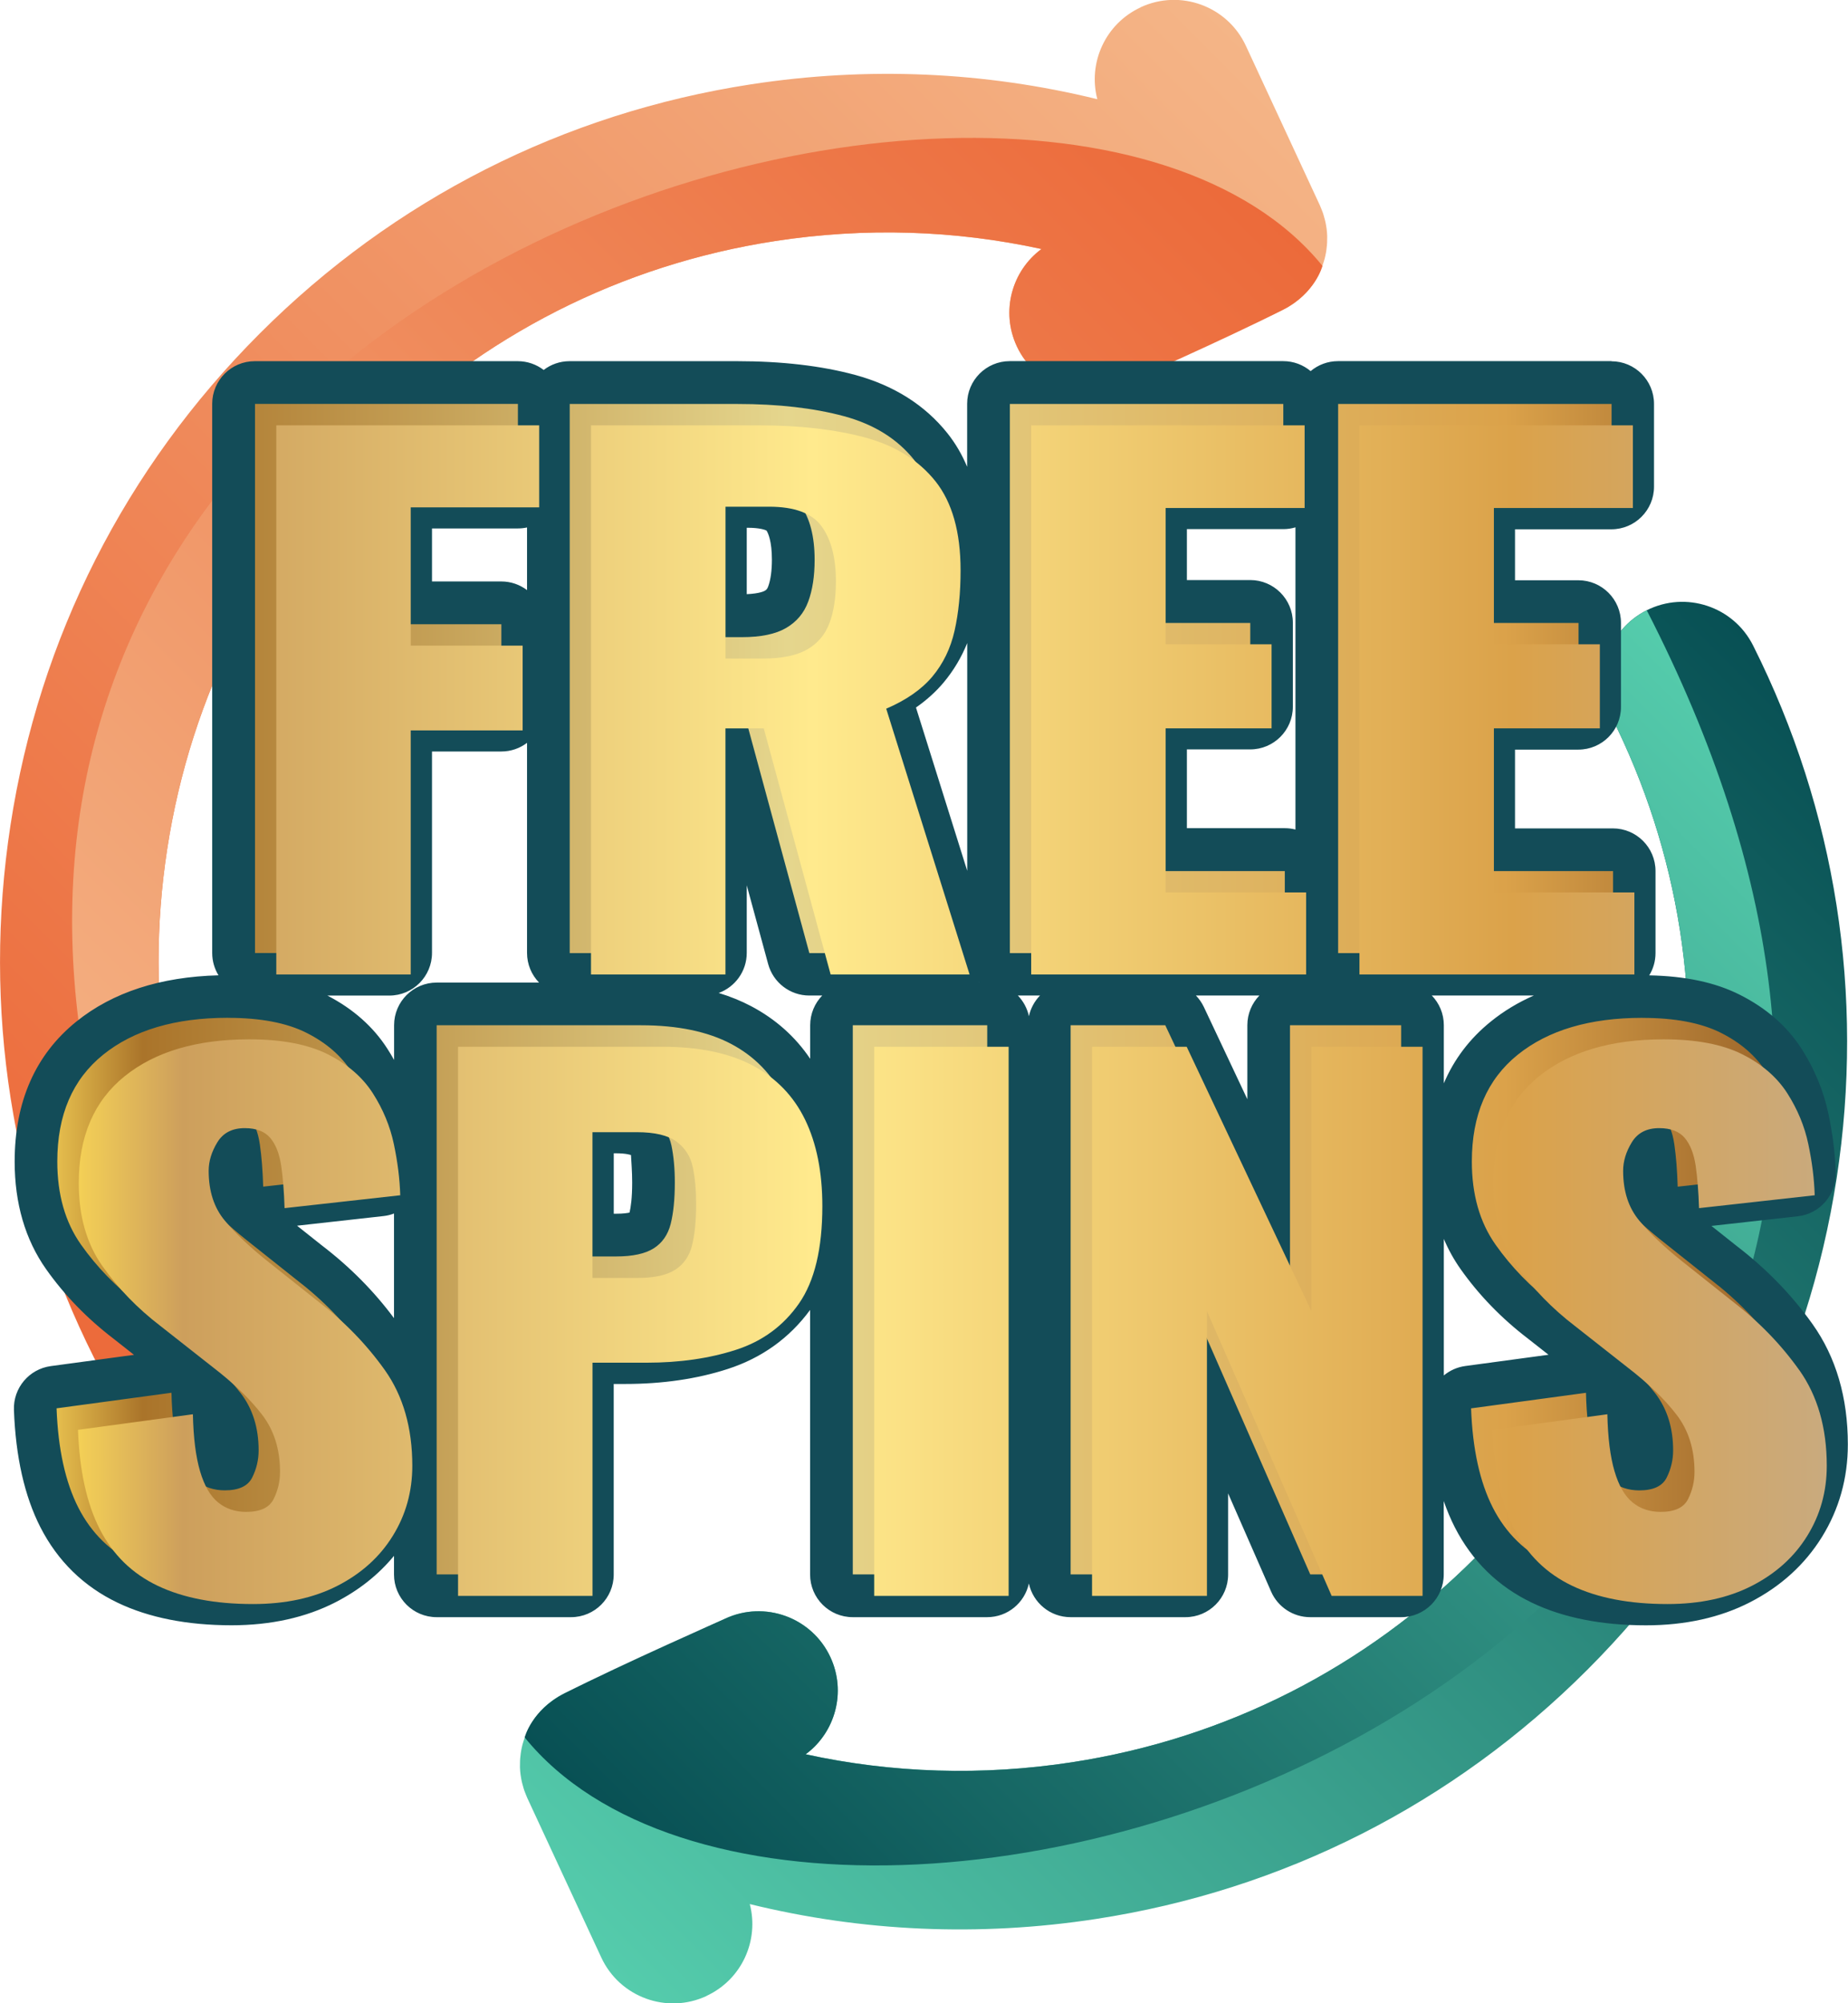
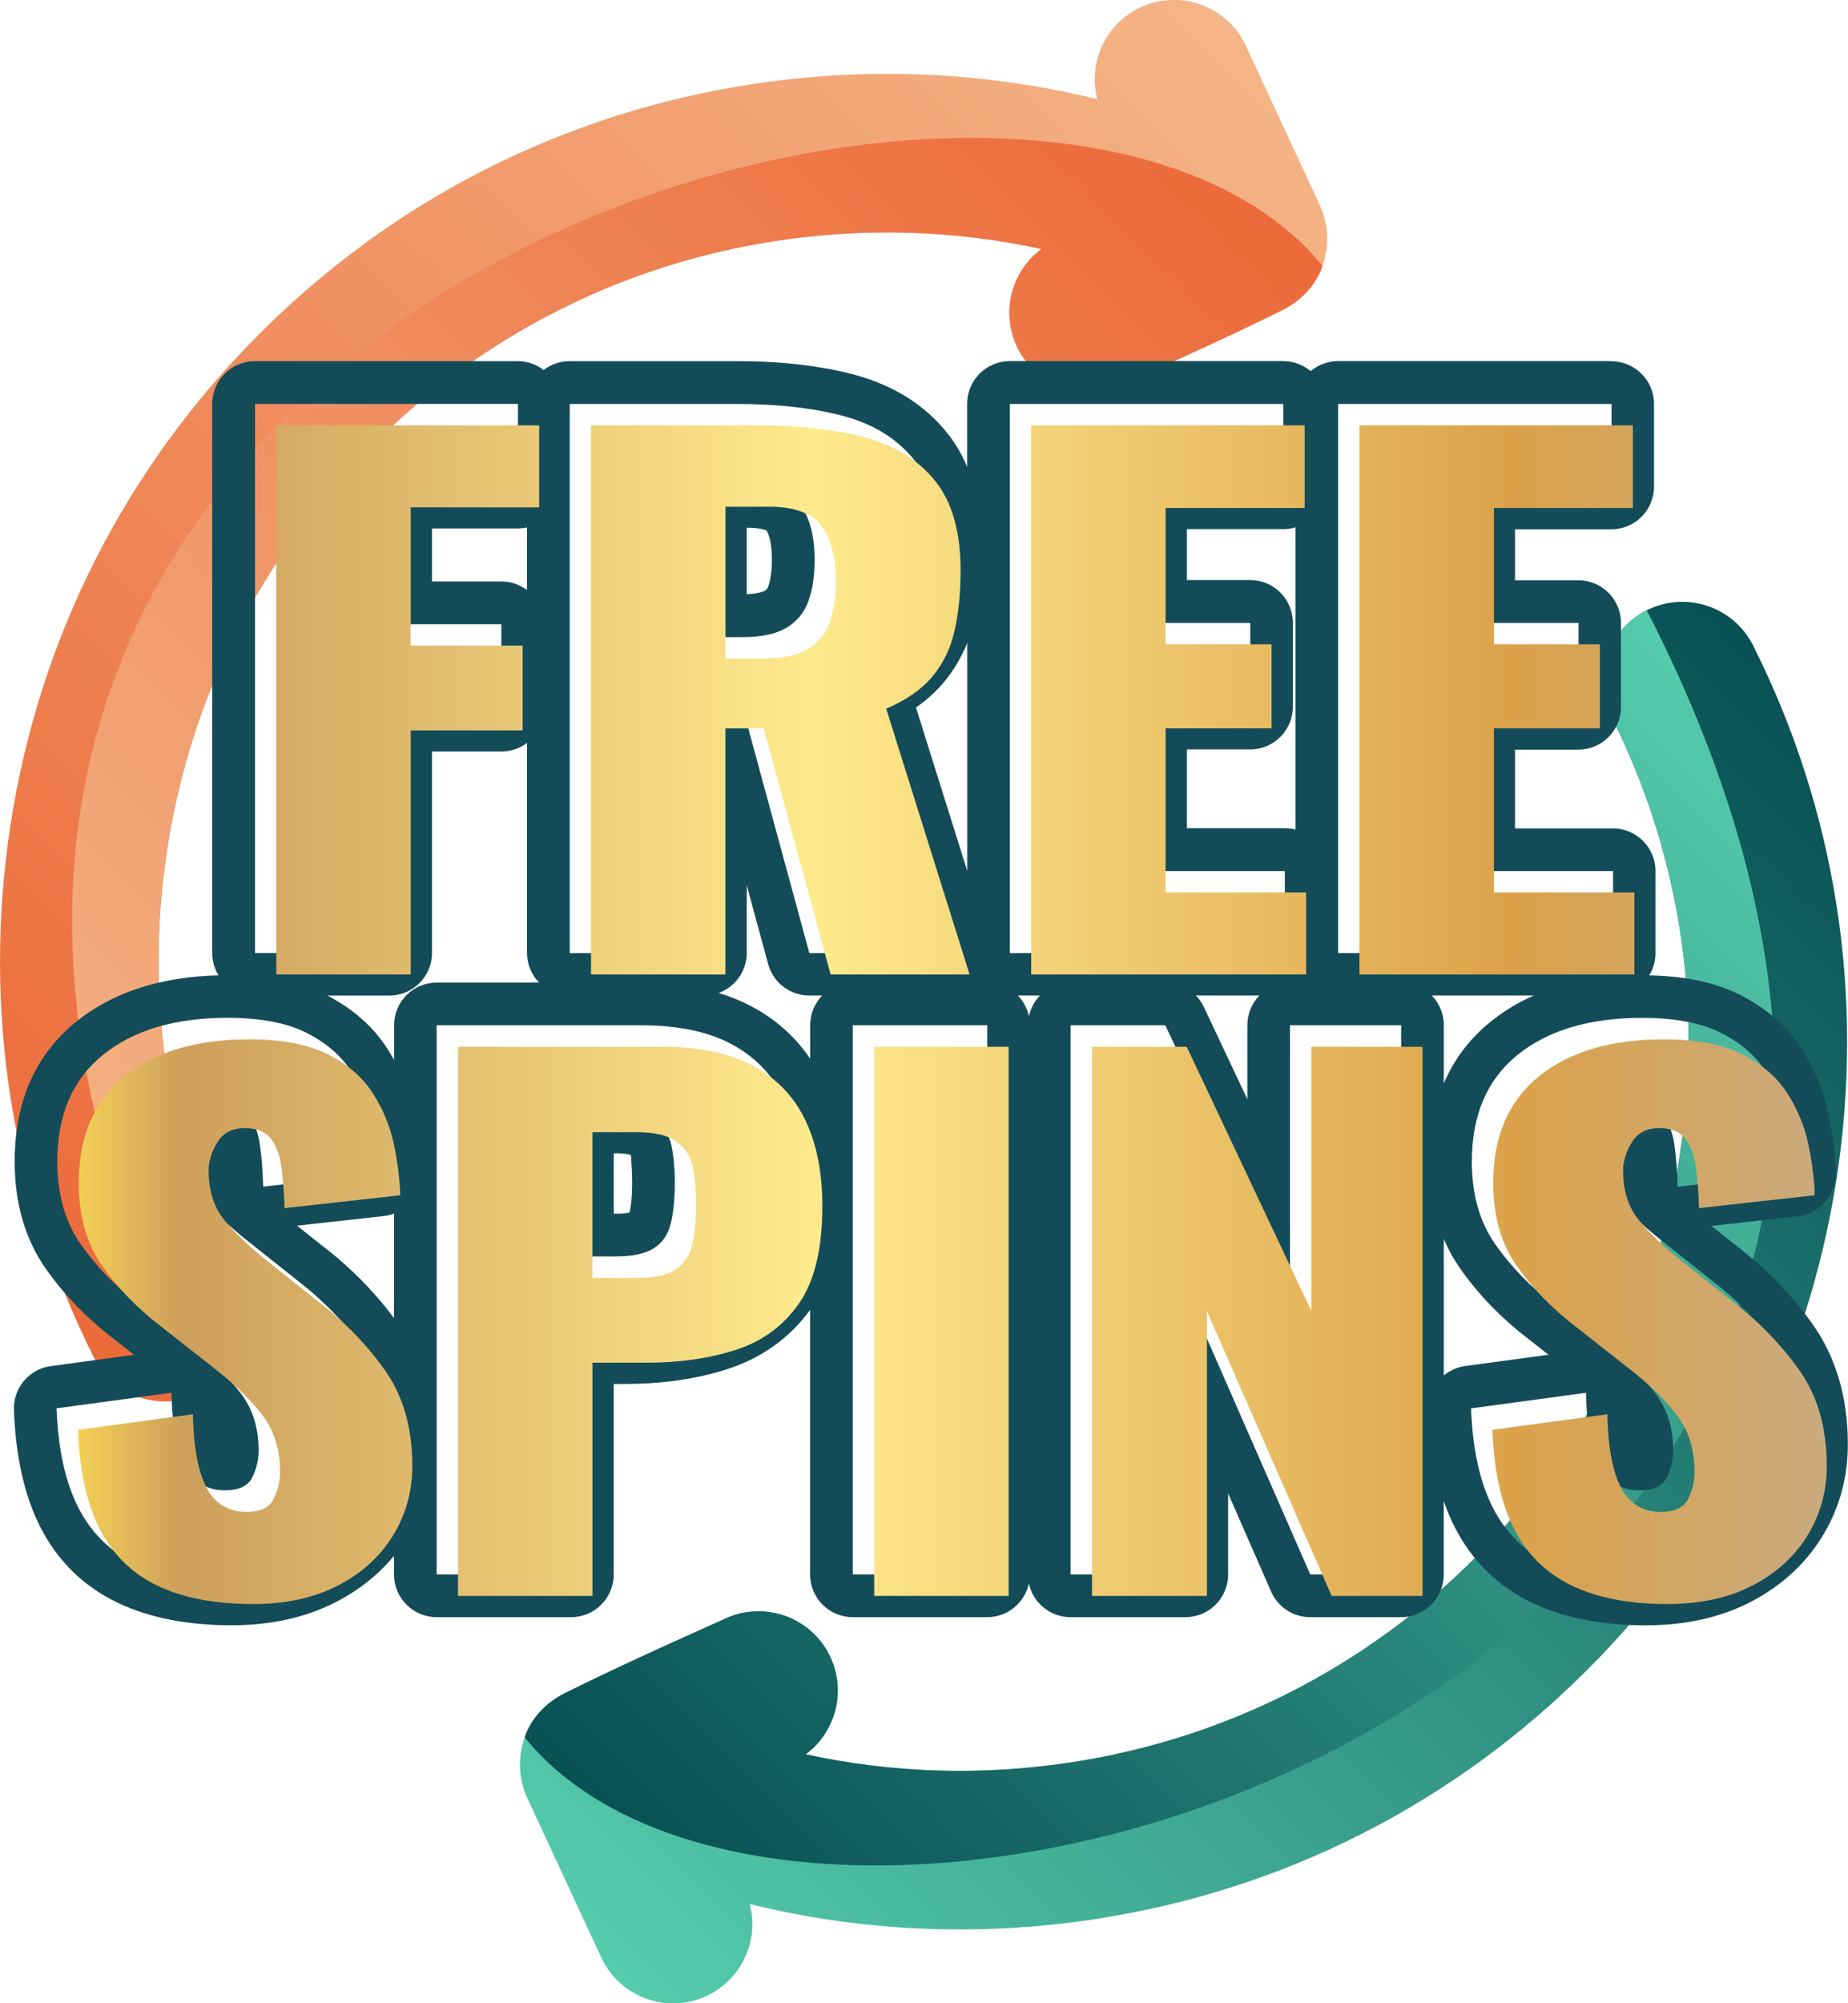
<svg xmlns="http://www.w3.org/2000/svg" id="Layer_2" viewBox="0 0 43.342 46.973">
  <defs>
    <style>.cls-1{fill:url(#linear-gradient);}.cls-1,.cls-2,.cls-3,.cls-4,.cls-5,.cls-6,.cls-7{stroke-width:0px;}.cls-2{fill:url(#linear-gradient-6);filter:url(#drop-shadow-1);}.cls-3{fill:url(#linear-gradient-5);}.cls-4{fill:url(#linear-gradient-2);}.cls-5{fill:#134c58;}.cls-6{fill:url(#linear-gradient-3);}.cls-7{fill:url(#linear-gradient-4);}</style>
    <linearGradient id="linear-gradient" x1="-12.183" y1="1290.722" x2="28.879" y2="1290.722" gradientTransform="translate(931.068 919.993) rotate(135)" gradientUnits="userSpaceOnUse">
      <stop offset="0" stop-color="#f4b587" />
      <stop offset="1" stop-color="#ec6a3a" />
    </linearGradient>
    <linearGradient id="linear-gradient-2" x1="-9.723" y1="1289.819" x2="27.605" y2="1289.819" gradientTransform="translate(931.068 919.993) rotate(135)" gradientUnits="userSpaceOnUse">
      <stop offset="0" stop-color="#ec6a3a" />
      <stop offset="1" stop-color="#f4b587" />
    </linearGradient>
    <linearGradient id="linear-gradient-3" x1="-10.634" y1="1263.226" x2="30.427" y2="1263.226" gradientTransform="translate(931.068 919.993) rotate(135)" gradientUnits="userSpaceOnUse">
      <stop offset="0" stop-color="#085054" />
      <stop offset="1" stop-color="#55ccac" />
    </linearGradient>
    <linearGradient id="linear-gradient-4" x1="-9.36" y1="1264.13" x2="27.967" y2="1264.13" gradientTransform="translate(931.068 919.993) rotate(135)" gradientUnits="userSpaceOnUse">
      <stop offset="0" stop-color="#55ccac" />
      <stop offset="1" stop-color="#085054" />
    </linearGradient>
    <linearGradient id="linear-gradient-5" x1=".829" y1="23.292" x2="42.842" y2="23.292" gradientUnits="userSpaceOnUse">
      <stop offset="0" stop-color="#f4d056" />
      <stop offset=".06" stop-color="#aa742a" />
      <stop offset=".42" stop-color="#e5d68d" />
      <stop offset=".82" stop-color="#dba24a" />
      <stop offset="1" stop-color="#8f5a24" />
    </linearGradient>
    <linearGradient id="linear-gradient-6" x1="1.328" y1="23.292" x2="42.342" y2="23.292" gradientUnits="userSpaceOnUse">
      <stop offset="0" stop-color="#f4d056" />
      <stop offset=".06" stop-color="#cd9f5c" />
      <stop offset=".42" stop-color="#ffea8d" />
      <stop offset=".82" stop-color="#dba24a" />
      <stop offset="1" stop-color="#c9aa7e" />
    </linearGradient>
    <filter id="drop-shadow-1" filterUnits="userSpaceOnUse">
      <feOffset dx=".5" dy=".5" />
      <feGaussianBlur result="blur" stdDeviation="0" />
      <feFlood flood-color="#000" flood-opacity=".8" />
      <feComposite in2="blur" operator="in" />
      <feComposite in="SourceGraphic" />
    </filter>
  </defs>
  <g id="_ÎÓÈ_1">
    <path class="cls-1" d="m26.751.173c-.828.384-1.238,1.3-1.015,2.153-2.634-.647-5.381-.77-8.121-.349-4.39.674-8.376,2.695-11.525,5.845C2.941,10.971.92,14.957.246,19.347c-.66,4.3.017,8.618,1.959,12.488.46.918,1.578,1.288,2.495.828.918-.461,1.288-1.578.828-2.495-1.594-3.177-2.15-6.723-1.607-10.257.553-3.603,2.212-6.874,4.799-9.46,2.586-2.586,5.857-4.245,9.46-4.799,2.104-.323,4.213-.257,6.246.187-.696.514-.958,1.462-.58,2.277.432.931,1.538,1.336,2.469.903l3.738-1.736c.009-.004.017-.009.026-.013.031-.015.061-.031.092-.048.016-.009.032-.018.048-.027.03-.018.059-.036.087-.056.015-.01.03-.019.044-.029.03-.021.058-.044.087-.067.012-.009.024-.018.035-.028.039-.033.077-.067.113-.104h0s0-0,0-0c.034-.034.067-.07.098-.106.007-.009.014-.018.021-.027.024-.029.047-.057.068-.087.008-.011.016-.024.024-.036.02-.028.039-.057.057-.086.008-.014.016-.028.024-.042.016-.028.033-.057.047-.086.002-.004.005-.008.007-.013.004-.009.007-.018.012-.026.019-.039.036-.079.052-.119.007-.017.014-.035.02-.052.015-.04.028-.081.04-.122.004-.013.008-.026.012-.039.013-.051.024-.102.033-.153.004-.02.006-.04.009-.06.005-.035.009-.071.012-.107.002-.02.003-.039.004-.059.002-.042.003-.084.002-.127-0-.012 0-.024-0-.035-.002-.056-.006-.113-.014-.169-.001-.004-.001-.008-.002-.012-.007-.051-.016-.101-.027-.151-.003-.013-.006-.027-.01-.04-.01-.04-.021-.08-.033-.12-.005-.016-.01-.033-.016-.049-.013-.036-.027-.072-.042-.108-.007-.017-.013-.034-.021-.05-.003-.006-.005-.011-.007-.017l-1.735-3.739c-.432-.931-1.538-1.336-2.469-.903Z" />
    <path class="cls-4" d="m4.7,32.663c.918-.461,1.288-1.578.828-2.495-1.594-3.177-2.15-6.723-1.607-10.257.553-3.603,2.212-6.874,4.799-9.46,2.586-2.586,5.857-4.245,9.46-4.799,2.104-.323,4.213-.257,6.246.187-.696.514-.958,1.462-.58,2.277.432.931,1.538,1.336,2.469.903,0,0,2.401-1.059,3.764-1.749.78-.395.937-1.036.937-1.036C24.089-2.286-8.19,7.586,4.7,32.663Z" />
-     <path class="cls-6" d="m16.57,46.799c.828-.384,1.238-1.3,1.015-2.153,2.634.647,5.381.77,8.121.349,4.39-.674,8.376-2.695,11.525-5.845,3.149-3.149,5.17-7.135,5.845-11.525.66-4.3-.017-8.618-1.959-12.488-.46-.918-1.578-1.288-2.495-.828-.918.461-1.288,1.578-.828,2.495,1.594,3.177,2.15,6.723,1.607,10.257-.553,3.603-2.212,6.874-4.799,9.46-2.586,2.586-5.857,4.245-9.46,4.799-2.104.323-4.213.257-6.246-.187.696-.514.958-1.462.58-2.277-.432-.931-1.538-1.336-2.469-.903l-3.738,1.736c-.009.004-.017.009-.026.013-.031.015-.061.031-.092.048-.016.009-.032.018-.048.027-.03.018-.059.036-.087.056-.015.01-.03.019-.044.029-.03.021-.058.044-.087.067-.012.009-.024.018-.035.028-.039.033-.077.067-.113.104h0s0,0,0,0c-.034.034-.067.07-.098.106-.007.009-.014.018-.021.027-.024.029-.047.057-.068.087-.008.011-.016.024-.024.036-.02.028-.039.057-.057.086-.008.014-.016.028-.024.042-.016.028-.033.057-.047.086-.002.004-.005.008-.007.013-.004.009-.007.018-.012.026-.019.039-.036.079-.052.119-.007.017-.014.035-.02.052-.015.04-.028.081-.04.122-.004.013-.008.026-.012.039-.013.051-.024.102-.033.153-.004.02-.006.04-.009.06-.005.035-.009.071-.012.107-.002.02-.003.039-.004.059-.002.042-.003.084-.002.127 0.0.012-0.0.024 0.0.035.002.056.006.113.014.169.001.004.001.008.002.012.007.051.016.101.027.151.003.013.006.027.01.04.01.04.021.08.033.12.005.016.01.033.016.049.013.036.027.072.042.108.007.017.013.034.021.05.003.006.005.011.007.017l1.735,3.739c.432.931,1.538,1.336,2.469.903Z" />
+     <path class="cls-6" d="m16.57,46.799c.828-.384,1.238-1.3,1.015-2.153,2.634.647,5.381.77,8.121.349,4.39-.674,8.376-2.695,11.525-5.845,3.149-3.149,5.17-7.135,5.845-11.525.66-4.3-.017-8.618-1.959-12.488-.46-.918-1.578-1.288-2.495-.828-.918.461-1.288,1.578-.828,2.495,1.594,3.177,2.15,6.723,1.607,10.257-.553,3.603-2.212,6.874-4.799,9.46-2.586,2.586-5.857,4.245-9.46,4.799-2.104.323-4.213.257-6.246-.187.696-.514.958-1.462.58-2.277-.432-.931-1.538-1.336-2.469-.903l-3.738,1.736c-.009.004-.017.009-.026.013-.031.015-.061.031-.092.048-.016.009-.032.018-.048.027-.03.018-.059.036-.087.056-.015.01-.03.019-.044.029-.03.021-.058.044-.087.067-.012.009-.024.018-.035.028-.039.033-.077.067-.113.104h0c-.034.034-.067.07-.098.106-.007.009-.014.018-.021.027-.024.029-.047.057-.068.087-.008.011-.016.024-.024.036-.02.028-.039.057-.057.086-.008.014-.016.028-.024.042-.016.028-.033.057-.047.086-.002.004-.005.008-.007.013-.004.009-.007.018-.012.026-.019.039-.036.079-.052.119-.007.017-.014.035-.02.052-.015.04-.028.081-.04.122-.004.013-.008.026-.012.039-.013.051-.024.102-.033.153-.004.02-.006.04-.009.06-.005.035-.009.071-.012.107-.002.02-.003.039-.004.059-.002.042-.003.084-.002.127 0.0.012-0.0.024 0.0.035.002.056.006.113.014.169.001.004.001.008.002.012.007.051.016.101.027.151.003.013.006.027.01.04.01.04.021.08.033.12.005.016.01.033.016.049.013.036.027.072.042.108.007.017.013.034.021.05.003.006.005.011.007.017l1.735,3.739c.432.931,1.538,1.336,2.469.903Z" />
    <path class="cls-7" d="m38.622,14.31c-.918.461-1.288,1.578-.828,2.495,1.594,3.177,2.15,6.723,1.607,10.257-.553,3.603-2.212,6.874-4.799,9.46-2.586,2.586-5.857,4.245-9.46,4.799-2.104.323-4.213.257-6.246-.187.696-.514.958-1.462.58-2.277-.432-.931-1.538-1.336-2.469-.903,0,0-2.401,1.059-3.764,1.749-.78.395-.937,1.036-.937,1.036,6.927,8.52,39.206-1.351,26.316-26.429Z" />
-     <path class="cls-3" d="m38.607,37.611c-.963,0-1.789-.161-2.453-.478-.697-.333-1.231-.855-1.586-1.551-.338-.663-.528-1.517-.565-2.539-.009-.257.178-.479.432-.514l2.695-.365c.022-.003.045-.004.067-.004.119,0,.234.042.325.12.108.092.172.227.175.369.011.505.06.91.147,1.204.087.298.189.428.259.485.092.076.202.11.345.11.154,0,.202-.032.203-.032.059-.125.091-.26.091-.406,0-.42-.104-.76-.319-1.038-.255-.331-.609-.672-1.055-1.015l-1.237-.973c-.572-.438-1.066-.947-1.465-1.512-.429-.608-.646-1.36-.646-2.235,0-1.246.424-2.219,1.261-2.893.805-.648,1.894-.978,3.238-.978.838,0,1.534.136,2.065.403.543.273.965.641,1.253,1.091.273.426.462.884.561,1.359.094.441.148.875.161,1.288.008.26-.185.483-.445.512,0,0-2.749.305-2.768.305-.12,0-.236-.043-.328-.122-.105-.092-.168-.223-.172-.363-.011-.359-.035-.672-.074-.936-.034-.231-.098-.347-.144-.404-.039-.045-.164-.05-.215-.05-.16,0-.193.054-.217.093-.086.143-.129.277-.129.408,0,.36.086.637.262.847.231.278.542.572.923.876l1.18.938c.651.498,1.217,1.08,1.674,1.723.488.689.735,1.54.735,2.531,0,.696-.18,1.338-.534,1.909-.352.568-.854,1.022-1.491,1.35-.626.321-1.37.484-2.21.484Zm-33.174,0c-.963,0-1.789-.161-2.453-.478-.697-.333-1.231-.855-1.586-1.551-.338-.663-.528-1.517-.565-2.539-.009-.257.178-.479.432-.514l2.696-.365c.022-.003.044-.004.067-.004.119,0,.234.042.325.12.108.092.172.227.175.369.011.505.06.91.147,1.204.087.298.189.428.259.485.092.076.202.11.345.11.154,0,.202-.032.203-.032.059-.125.091-.26.091-.406,0-.42-.104-.76-.319-1.038-.254-.33-.609-.671-1.055-1.015l-1.237-.973c-.572-.438-1.066-.947-1.465-1.512-.429-.608-.646-1.36-.646-2.235,0-1.246.424-2.219,1.261-2.893.805-.648,1.894-.978,3.238-.978.838,0,1.534.136,2.065.403.543.273.965.641,1.253,1.091.273.426.462.884.561,1.359.094.441.148.875.161,1.288.008.26-.185.483-.445.512,0,0-2.749.305-2.768.305-.12,0-.236-.043-.328-.122-.105-.092-.168-.223-.172-.363-.011-.359-.035-.672-.074-.936-.034-.231-.098-.347-.144-.404-.039-.045-.164-.05-.215-.05-.16,0-.193.054-.217.093-.086.143-.129.277-.129.408,0,.36.086.637.262.847.231.278.542.572.923.876l1.18.938c.651.498,1.217,1.08,1.674,1.723.488.689.735,1.54.735,2.531,0,.696-.18,1.338-.534,1.909-.352.568-.854,1.022-1.492,1.35-.626.321-1.37.484-2.21.484Zm25.299-.191c-.199,0-.378-.118-.458-.299l-1.967-4.49v4.289c0,.276-.224.5-.5.5h-2.695c-.276,0-.5-.224-.5-.5v-12.876c0-.276.224-.5.5-.5h2.22c.193,0,.37.112.452.287l1.973,4.181v-3.968c0-.276.224-.5.5-.5h2.607c.276,0,.5.224.5.5v12.876c0,.276-.224.5-.5.5h-2.132Zm-10.729,0c-.276,0-.5-.224-.5-.5v-12.876c0-.276.224-.5.5-.5h3.153c.276,0,.5.224.5.5v12.876c0,.276-.224.5-.5.5h-3.153Zm-9.76,0c-.276,0-.5-.224-.5-.5v-12.876c0-.276.224-.5.5-.5h4.792c.935,0,1.725.167,2.348.495.645.341,1.132.844,1.449,1.495.302.622.456,1.378.456,2.246,0,1.11-.207,1.95-.635,2.566-.428.615-1.012,1.046-1.737,1.28-.669.216-1.426.326-2.25.326h-.769v4.968c0,.276-.224.5-.5.5h-3.153Zm4.211-8.455c.378,0,.546-.071.612-.113.061-.039.137-.105.18-.273.055-.214.082-.499.082-.846,0-.29-.023-.547-.068-.764-.028-.128-.086-.221-.189-.297-.049-.037-.212-.123-.635-.123h-.54v2.417h.558Zm16.93-6.116c-.276,0-.5-.224-.5-.5v-12.876c0-.276.224-.5.5-.5h6.413c.276,0,.5.224.5.5v1.94c0,.276-.224.5-.5.5h-2.76v2.195h1.985c.276,0,.5.224.5.5v1.971c0,.276-.224.5-.5.5h-1.985v2.847h2.795c.276,0,.5.224.5.5v1.923c0,.276-.224.5-.5.5h-6.448Zm-7.699,0c-.276,0-.5-.224-.5-.5v-12.876c0-.276.224-.5.5-.5h6.413c.276,0,.5.224.5.5v1.94c0,.276-.224.5-.5.5h-2.76v2.195h1.984c.276,0,.5.224.5.5v1.971c0,.276-.224.5-.5.5h-1.984v2.847h2.795c.276,0,.5.224.5.5v1.923c0,.276-.224.5-.5.5h-6.448Zm-4.703,0c-.226,0-.423-.151-.482-.369l-1.468-5.402h-.016v5.271c0,.276-.224.5-.5.5h-3.153c-.276,0-.5-.224-.5-.5v-12.876c0-.276.224-.5.5-.5h3.929c1.002,0,1.887.102,2.632.303.807.219,1.448.621,1.908,1.196.464.583.7,1.391.7,2.402,0,.563-.052,1.076-.153,1.525-.112.489-.322.921-.624,1.282-.223.266-.511.498-.862.695l1.827,5.822c.048.152.02.317-.074.446s-.244.204-.403.204h-3.259Zm-1.586-8.408c.442,0,.673-.08.789-.147.146-.085.242-.199.301-.36.079-.213.119-.484.119-.805,0-.44-.081-.775-.24-.994-.152-.21-.535-.254-.828-.254h-.522v2.561h.381Zm-11.416,8.408c-.276,0-.5-.224-.5-.5v-12.876c0-.276.224-.5.5-.5h6.167c.276,0,.5.224.5.5v1.923c0,.276-.224.5-.5.5h-2.513v2.243h2.125c.276,0,.5.224.5.5v1.987c0,.276-.224.5-.5.5h-2.125v5.223c0,.276-.224.5-.5.5h-3.154Z" />
    <path class="cls-5" d="m37.797,9.472v1.94h-3.26v3.195h2.485v1.971h-2.485v3.847h3.295v1.923h-6.448v-12.876h6.413m-7.699,0v1.94h-3.26v3.195h2.485v1.971h-2.485v3.847h3.295v1.923h-6.448v-12.876h6.413m-12.808,0c.963,0,1.797.096,2.502.286.705.191,1.254.533,1.647,1.025.393.493.59,1.19.59,2.091,0,.53-.047,1.001-.141,1.415-.094.413-.267.771-.519,1.073-.253.302-.614.554-1.083.755l1.955,6.231h-3.259l-1.568-5.77h-.899v5.77h-3.153v-12.876h3.929m-.775,5.468h.881c.446,0,.793-.071,1.039-.215.247-.143.42-.349.52-.62.1-.27.15-.596.15-.978,0-.551-.112-.98-.335-1.288-.223-.307-.634-.461-1.233-.461h-1.022v3.56m-4.369-5.468v1.924h-3.013v3.243h2.625v1.987h-2.625v5.722h-3.153v-12.876h6.166m26.373,14.397c.763,0,1.377.117,1.841.35.464.233.816.538,1.057.914.241.377.405.774.493,1.192.088.419.138.819.15,1.2l-2.713.302c-.012-.381-.038-.712-.079-.994-.041-.281-.127-.498-.256-.652-.13-.154-.329-.23-.599-.23-.294,0-.508.111-.643.334-.135.222-.203.445-.203.668,0,.477.126.867.379,1.168.252.302.584.618.995.946l1.18.938c.623.477,1.148,1.017,1.577,1.621.428.604.643,1.351.643,2.242,0,.604-.153,1.152-.458,1.645-.305.493-.737.882-1.295,1.168-.558.287-1.219.429-1.982.429-.893,0-1.638-.143-2.237-.429-.599-.286-1.051-.728-1.357-1.327-.305-.599-.476-1.375-.511-2.329l2.695-.365c.012.551.067.996.168,1.335.099.34.24.583.423.731.182.148.402.222.66.222.329,0,.543-.1.643-.302.1-.201.15-.413.15-.636,0-.53-.141-.978-.423-1.343-.282-.366-.663-.734-1.145-1.105l-1.233-.97c-.54-.413-.995-.882-1.365-1.407-.37-.525-.555-1.174-.555-1.947,0-1.092.358-1.926,1.075-2.504.716-.577,1.691-.866,2.924-.866m-33.174,0c.763,0,1.377.117,1.841.35.464.233.816.538,1.057.914.241.377.405.774.493,1.192.088.419.138.819.15,1.2l-2.713.302c-.012-.381-.038-.712-.079-.994-.041-.281-.127-.498-.256-.652-.13-.154-.329-.23-.599-.23-.294,0-.508.111-.643.334-.135.222-.203.445-.203.668,0,.477.126.867.379,1.168.252.302.584.618.995.946l1.18.938c.623.477,1.148,1.017,1.577,1.621.428.604.643,1.351.643,2.242,0,.604-.153,1.152-.458,1.645-.305.493-.737.882-1.295,1.168-.558.287-1.219.429-1.982.429-.893,0-1.638-.143-2.237-.429-.599-.286-1.051-.728-1.357-1.327-.305-.599-.476-1.375-.511-2.329l2.695-.365c.012.551.067.996.168,1.335.099.34.24.583.423.731.182.148.402.222.66.222.329,0,.543-.1.643-.302.1-.201.15-.413.15-.636,0-.53-.141-.978-.423-1.343-.282-.366-.663-.734-1.145-1.105l-1.234-.97c-.54-.413-.995-.882-1.365-1.407-.37-.525-.555-1.174-.555-1.947,0-1.092.358-1.926,1.075-2.504.716-.577,1.691-.866,2.924-.866m27.519.175v12.876h-2.132l-2.925-6.676v6.676h-2.695v-12.876h2.22l2.925,6.199v-6.199h2.607m-9.708,0v12.876h-3.153v-12.876h3.153m-8.121,0c.857,0,1.562.146,2.114.437.552.292.963.716,1.233,1.272.27.556.405,1.232.405,2.027,0,.996-.182,1.757-.546,2.281-.365.525-.858.888-1.48,1.089-.623.201-1.321.302-2.096.302h-1.269v5.468h-3.153v-12.876h4.792m-1.639,5.421h1.058c.387,0,.681-.064.881-.191.2-.127.332-.318.397-.572.064-.255.097-.578.097-.97,0-.329-.027-.617-.079-.867-.053-.249-.179-.447-.379-.596-.2-.148-.511-.222-.934-.222h-1.04v3.417m24.4-20.992h-6.413c-.245,0-.469.088-.643.234-.174-.146-.398-.234-.643-.234h-6.413c-.552,0-1,.448-1,1v1.478c-.122-.292-.277-.555-.464-.789-.528-.661-1.258-1.121-2.168-1.367-.788-.213-1.718-.321-2.763-.321h-3.929c-.229,0-.439.077-.608.206-.169-.129-.379-.206-.608-.206h-6.166c-.552,0-1,.448-1,1v12.876c0,.192.054.371.148.524-1.363.035-2.484.399-3.334,1.085-.96.774-1.447,1.878-1.447,3.283,0,.98.248,1.829.738,2.523.428.606.957,1.152,1.575,1.625l.486.383-1.951.264c-.51.069-.884.514-.865,1.028.04,1.095.248,2.019.619,2.747.407.797,1.018,1.394,1.817,1.775.73.349,1.628.527,2.668.527.921,0,1.742-.182,2.439-.54.546-.28,1.006-.645,1.371-1.088v.438c0,.552.448,1,1,1h3.153c.552,0,1-.448,1-1v-4.468h.269c.876,0,1.685-.118,2.404-.351.798-.258,1.448-.724,1.933-1.385v6.204c0,.552.448,1,1,1h3.153c.48,0,.881-.338.978-.79.097.451.498.79.978.79h2.695c.552,0,1-.448,1-1v-1.902l1.009,2.303c.159.363.519.599.916.599h2.132c.552,0,1-.448,1-1v-1.723c.075.217.161.421.258.612.407.797,1.018,1.394,1.817,1.775.73.349,1.628.527,2.668.527.921,0,1.742-.182,2.439-.54.719-.368,1.287-.884,1.688-1.531.403-.65.608-1.381.608-2.171,0-1.097-.278-2.046-.828-2.82-.486-.685-1.086-1.302-1.785-1.837l-.587-.466,2.027-.226c.518-.058.905-.504.889-1.025-.014-.44-.071-.903-.171-1.376-.112-.533-.324-1.047-.629-1.524-.338-.528-.826-.955-1.45-1.269-.574-.289-1.27-.438-2.124-.455.093-.152.147-.331.147-.523v-1.923c0-.552-.448-1-1-1h-2.295v-1.847h1.485c.552,0,1-.448,1-1v-1.971c0-.552-.448-1-1-1h-1.485v-1.195h2.26c.552,0,1-.448,1-1v-1.94c0-.552-.448-1-1-1h0Zm-9.958,3.939h2.26c.099,0,.195-.014.286-.042v7.086c-.08-.021-.164-.032-.251-.032h-2.295v-1.847h1.485c.552,0,1-.448,1-1v-1.971c0-.552-.448-1-1-1h-1.485v-1.195h0Zm-17.705-.016h2.013c.074,0,.146-.008.216-.023v1.469c-.168-.127-.377-.203-.604-.203h-1.625v-1.243h0Zm7.382-.016h.022c.282,0,.415.049.443.068.035.054.125.244.125.68,0,.257-.03.476-.088.631-.021.057-.043.078-.082.1-.014.008-.122.065-.42.078v-1.558h0Zm3.969,4.215c.252-.176.47-.373.652-.591.23-.276.414-.584.55-.92v5.34l-1.202-3.829h0Zm-11.351,1.031h1.625c.227,0,.436-.075.604-.203v4.925c0,.27.107.516.282.696h-2.4c-.552,0-1,.448-1,1v.815c-.049-.089-.102-.177-.158-.264-.33-.515-.803-.934-1.406-1.246h1.453c.552,0,1-.448,1-1v-4.722h0Zm6.724,5.662c.384-.14.658-.508.658-.94v-1.585l.502,1.847c.118.435.514.738.965.738h.303c-.174.18-.282.425-.282.696v.787c-.349-.518-.814-.932-1.386-1.234-.234-.123-.488-.227-.76-.309h0Zm6.102-.244c.001-.001.002-.002.004-.004.001.002.002.003.004.004h-.007Zm10.623.304h2.392c-.369.162-.705.365-1.007.609-.493.398-.862.882-1.103,1.45v-1.363c0-.27-.107-.516-.282-.696h0Zm-5.532,0h1.488c-.174.18-.282.425-.282.696v1.736l-1.02-2.163c-.048-.101-.111-.191-.186-.269h0Zm-4.176,0h.519c-.128.132-.22.299-.26.485-.04-.186-.132-.353-.259-.485h0Zm-9.478,3.699h.04c.269,0,.363.042.364.042.008.164.028.386.028.643,0,.362-.032.582-.062.705-.046.011-.144.027-.312.027h-.058v-1.417h0Zm-7.427,1.698l2.027-.226c.086-.009.169-.03.246-.06v2.454c-.468-.631-1.035-1.203-1.687-1.702l-.587-.466h0Zm26.895,3.511v-3.201c.107.252.238.488.394.709.428.606.957,1.152,1.575,1.625l.486.382-1.951.264c-.192.026-.364.105-.504.221h0Z" />
    <path class="cls-2" d="m9.133,16.626h2.625v-1.987h-2.625v-3.243h3.013v-1.923h-6.166v12.876h3.153v-5.722Zm11.152-.509c.469-.201.831-.453,1.084-.755.252-.302.426-.66.519-1.073s.141-.885.141-1.414c0-.901-.197-1.597-.59-2.091-.394-.493-.943-.835-1.647-1.025s-1.539-.286-2.502-.286h-3.929v12.876h3.153v-5.77h.899l1.568,5.77h3.259l-1.955-6.231Zm-1.33-2.011c-.1.271-.273.477-.52.62-.247.143-.593.215-1.039.215h-.881v-3.56h1.022c.599,0,1.01.153,1.233.461.223.308.335.737.335,1.288,0,.382-.05.708-.15.978Zm11.178,6.319h-3.295v-3.847h2.485v-1.971h-2.485v-3.195h3.26v-1.939h-6.413v12.876h6.448v-1.923Zm7.699,0h-3.295v-3.847h2.485v-1.971h-2.485v-3.195h3.26v-1.939h-6.413v12.876h6.448v-1.923ZM6.948,30.005l-1.18-.938c-.411-.328-.743-.644-.995-.946-.253-.302-.379-.691-.379-1.168,0-.223.067-.445.203-.668.135-.222.349-.333.643-.333.27,0,.469.077.599.23.129.154.214.371.256.652.041.281.067.612.079.994l2.713-.302c-.012-.382-.061-.781-.15-1.2-.088-.419-.253-.816-.493-1.192-.241-.376-.593-.681-1.057-.914s-1.078-.35-1.841-.35c-1.233,0-2.208.289-2.924.866-.717.578-1.075,1.412-1.075,2.504,0,.773.185,1.422.555,1.947s.825.994,1.365,1.407l1.233.97c.482.371.863.739,1.145,1.105.282.365.423.813.423,1.343,0,.223-.05.435-.15.636-.1.202-.315.302-.643.302-.259,0-.479-.074-.66-.222-.182-.148-.323-.392-.423-.732-.1-.339-.156-.784-.168-1.335l-2.695.365c.035.954.205,1.73.511,2.329.306.599.758,1.041,1.357,1.327.599.286,1.345.429,2.237.429.763,0,1.424-.143,1.982-.429.558-.286.99-.675,1.295-1.168.306-.493.459-1.041.459-1.645,0-.89-.215-1.637-.643-2.242-.429-.604-.954-1.144-1.577-1.621Zm10.201-5.524c-.552-.291-1.257-.437-2.114-.437h-4.792v12.876h3.153v-5.468h1.269c.775,0,1.474-.101,2.096-.302s1.115-.564,1.48-1.089c.364-.524.546-1.285.546-2.281,0-.795-.135-1.47-.405-2.027-.27-.556-.681-.98-1.233-1.272Zm-1.418,4.221c-.065.254-.197.445-.397.572-.2.127-.493.191-.881.191h-1.058v-3.418h1.04c.423,0,.734.074.934.223.2.148.326.347.379.596.053.249.079.538.079.866,0,.392-.032.715-.097.97Zm4.272,8.218h3.153v-12.876h-3.153v12.876Zm10.254-6.677l-2.925-6.199h-2.22v12.876h2.695v-6.677l2.925,6.677h2.132v-12.876h-2.607v6.199Zm11.442,1.383c-.429-.604-.954-1.144-1.577-1.621l-1.18-.938c-.411-.328-.743-.644-.995-.946-.253-.302-.379-.691-.379-1.168,0-.223.067-.445.203-.668.135-.222.349-.333.643-.333.27,0,.469.077.599.23.129.154.214.371.256.652.041.281.067.612.079.994l2.713-.302c-.012-.382-.061-.781-.15-1.2-.088-.419-.253-.816-.493-1.192-.241-.376-.593-.681-1.057-.914s-1.078-.35-1.841-.35c-1.233,0-2.208.289-2.924.866-.717.578-1.075,1.412-1.075,2.504,0,.773.185,1.422.555,1.947s.825.994,1.365,1.407l1.233.97c.482.371.863.739,1.145,1.105.282.365.423.813.423,1.343,0,.223-.05.435-.15.636-.1.202-.315.302-.643.302-.259,0-.479-.074-.66-.222-.182-.148-.323-.392-.423-.732-.1-.339-.156-.784-.168-1.335l-2.695.365c.035.954.205,1.73.511,2.329.306.599.758,1.041,1.357,1.327.599.286,1.345.429,2.237.429.763,0,1.424-.143,1.982-.429.558-.286.99-.675,1.295-1.168.306-.493.459-1.041.459-1.645,0-.89-.215-1.637-.643-2.242Z" />
  </g>
</svg>